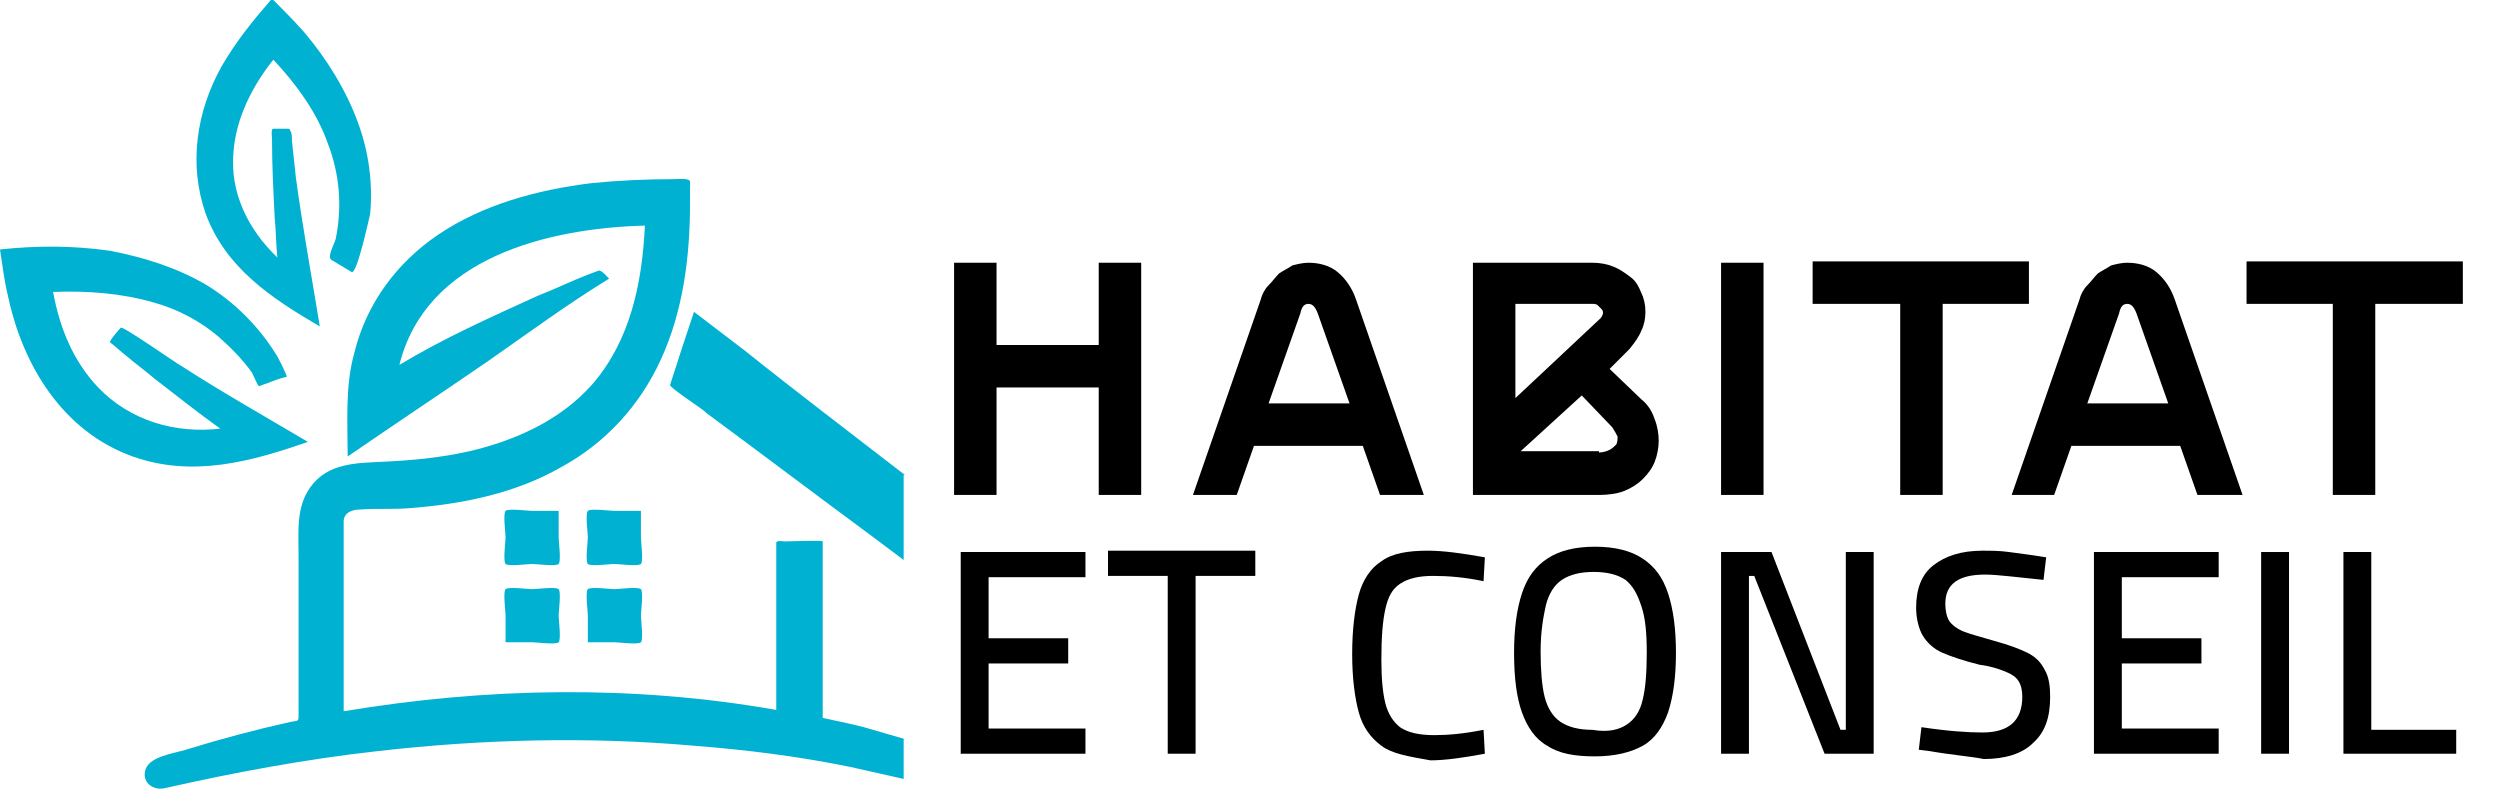
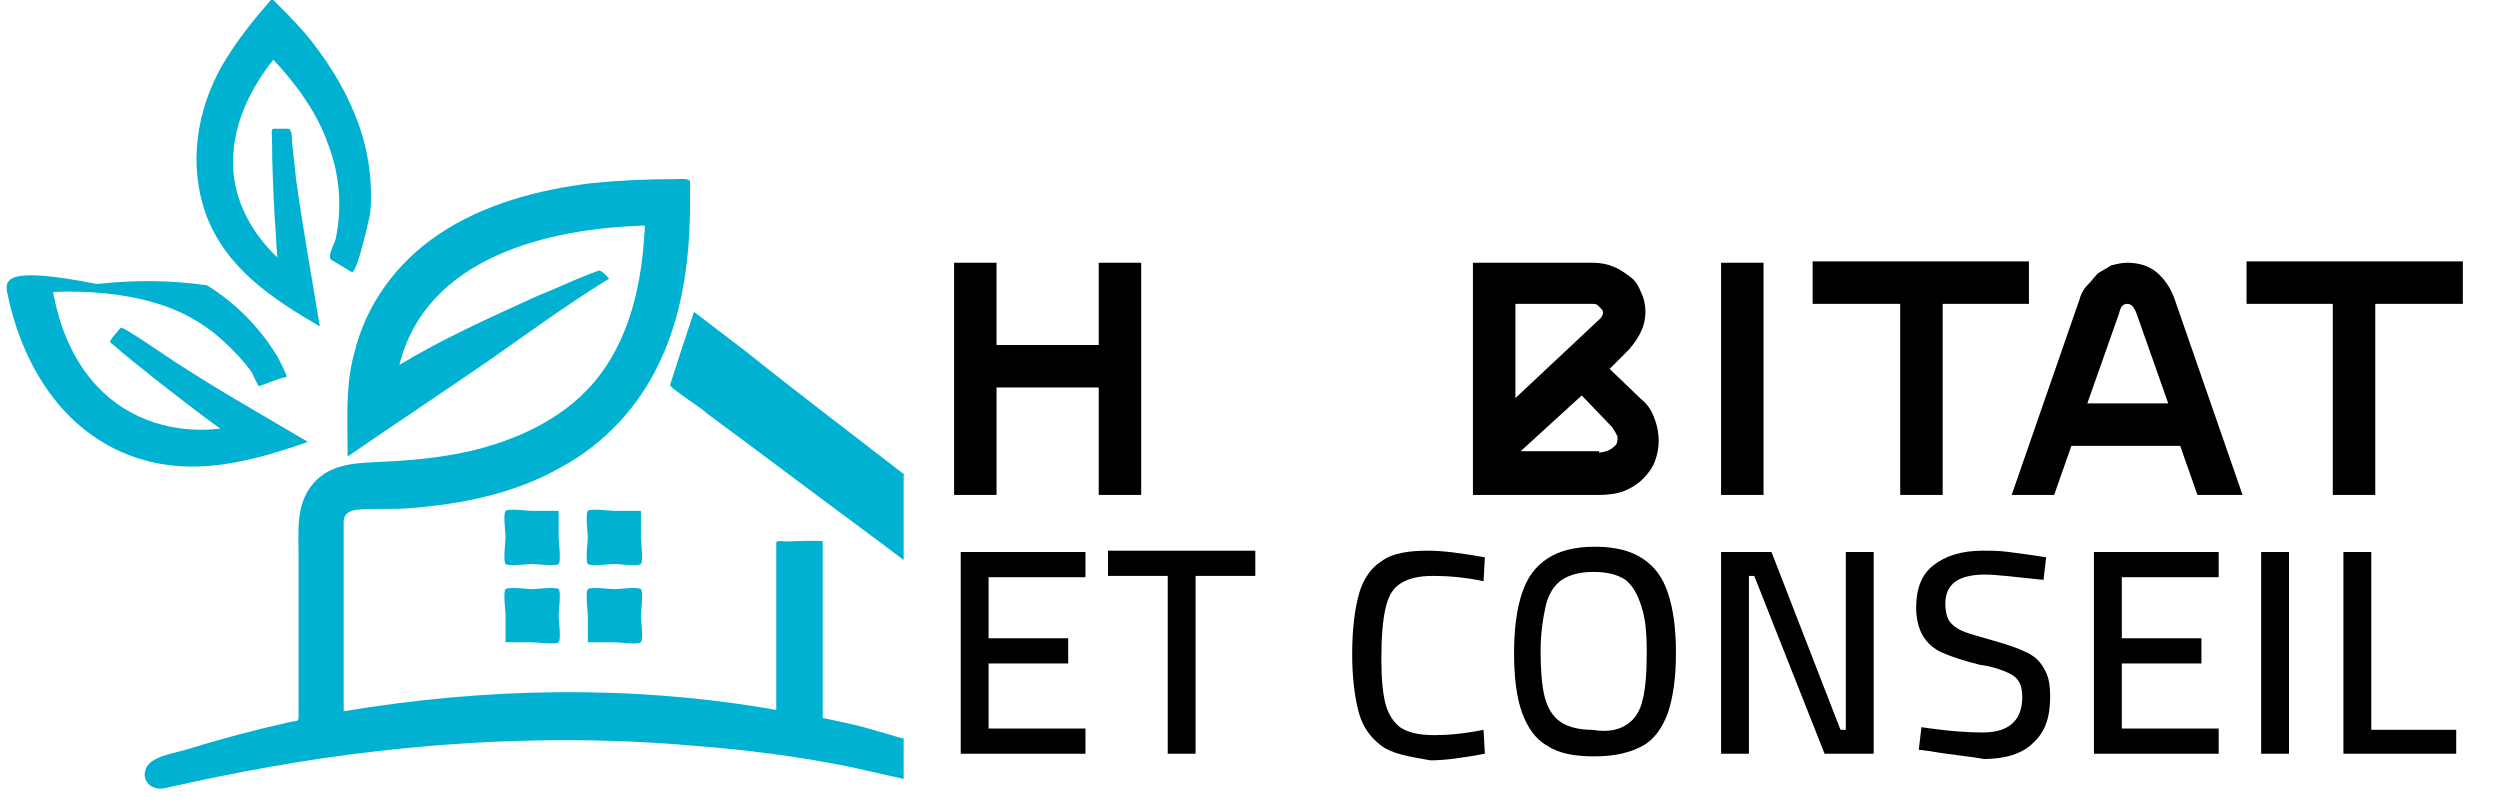
<svg xmlns="http://www.w3.org/2000/svg" version="1.1" id="Layer_1" x="0px" y="0px" width="188.4px" height="60.8px" viewBox="0 0 188.4 60.8" style="enable-background:new 0 0 188.4 60.8;" xml:space="preserve">
  <style type="text/css">
	.st0{fill:#00B1D2;}
</style>
  <g>
    <path d="M75.1,37.3h-3.2V19.8h3.2V26h7.7v-6.2h3.2v17.5h-3.2v-8.1h-7.7V37.3z" />
-     <path d="M89.9,37.3L95,22.6c0.1-0.4,0.3-0.8,0.6-1.1s0.5-0.6,0.8-0.9c0.3-0.2,0.7-0.4,1-0.6c0.4-0.1,0.8-0.2,1.2-0.2   c0.8,0,1.6,0.2,2.2,0.7c0.6,0.5,1.1,1.2,1.4,2.1l5.1,14.7H104l-1.3-3.7h-8.2l-1.3,3.7H89.9z M95.6,30.4h6.1   c-0.4-1.1-0.8-2.3-1.2-3.4c-0.4-1.1-0.8-2.3-1.2-3.4c-0.2-0.5-0.4-0.7-0.7-0.7c-0.3,0-0.5,0.2-0.6,0.7L95.6,30.4z" />
    <path d="M123.7,30.1c0.5,0.4,0.8,0.9,1,1.5c0.2,0.5,0.3,1.1,0.3,1.6c0,0.5-0.1,1.1-0.3,1.6c-0.2,0.5-0.5,0.9-0.9,1.3   s-0.9,0.7-1.4,0.9c-0.5,0.2-1.2,0.3-1.9,0.3h-9.5V19.8h9c0.6,0,1.1,0.1,1.6,0.3c0.5,0.2,0.9,0.5,1.3,0.8s0.6,0.7,0.8,1.2   c0.2,0.4,0.3,0.9,0.3,1.4c0,0.5-0.1,1-0.3,1.4c-0.2,0.5-0.5,0.9-0.9,1.4l-1.5,1.5L123.7,30.1z M114.2,30l6.4-6   c0.1-0.1,0.2-0.3,0.2-0.4c0-0.1,0-0.2-0.1-0.3c-0.1-0.1-0.2-0.2-0.3-0.3c-0.1-0.1-0.3-0.1-0.4-0.1h-5.8V30z M120.5,34.1   c0.3,0,0.6-0.1,0.8-0.2c0.2-0.1,0.4-0.3,0.5-0.4c0.1-0.2,0.1-0.4,0.1-0.6c-0.1-0.2-0.2-0.4-0.4-0.7l-2.3-2.4l-4.6,4.2H120.5z" />
    <path d="M132.9,37.3h-3.2V19.8h3.2V37.3z" />
    <path d="M143.2,22.9h-6.6v-3.2h16.3v3.2h-6.5v14.4h-3.2V22.9z" />
    <path d="M151.6,37.3l5.1-14.7c0.1-0.4,0.3-0.8,0.6-1.1s0.5-0.6,0.8-0.9c0.3-0.2,0.7-0.4,1-0.6c0.4-0.1,0.8-0.2,1.2-0.2   c0.8,0,1.6,0.2,2.2,0.7c0.6,0.5,1.1,1.2,1.4,2.1l5.1,14.7h-3.4l-1.3-3.7h-8.2l-1.3,3.7H151.6z M157.3,30.4h6.1   c-0.4-1.1-0.8-2.3-1.2-3.4c-0.4-1.1-0.8-2.3-1.2-3.4c-0.2-0.5-0.4-0.7-0.7-0.7c-0.3,0-0.5,0.2-0.6,0.7L157.3,30.4z" />
    <path d="M175.9,22.9h-6.6v-3.2h16.3v3.2H179v14.4h-3.2V22.9z" />
    <path d="M74.5,43.4v4.7h6V50h-6v4.9h7.3v1.9h-9.4V41.6h9.4v1.9H74.5z" />
    <path d="M88,43.4h-4.5v-1.9h11.1v1.9h-4.5v13.4H88V43.4z" />
    <path d="M104.1,56.2c-0.8-0.6-1.4-1.4-1.7-2.5c-0.3-1.1-0.5-2.6-0.5-4.4c0-1.9,0.2-3.4,0.5-4.5s0.9-2,1.7-2.5   c0.8-0.6,2-0.8,3.5-0.8c1.2,0,2.6,0.2,4.3,0.5l-0.1,1.8c-1.4-0.3-2.7-0.4-3.8-0.4c-1.1,0-1.9,0.2-2.5,0.6c-0.6,0.4-0.9,1-1.1,1.9   c-0.2,0.9-0.3,2.1-0.3,3.8c0,1.4,0.1,2.5,0.3,3.3c0.2,0.8,0.6,1.4,1.1,1.8c0.6,0.4,1.4,0.6,2.6,0.6c1,0,2.2-0.1,3.7-0.4l0.1,1.8   c-1.6,0.3-3,0.5-4.1,0.5C106.1,57,104.9,56.8,104.1,56.2z" />
    <path d="M116.6,56.2c-0.9-0.5-1.5-1.4-1.9-2.5c-0.4-1.1-0.6-2.6-0.6-4.5c0-1.8,0.2-3.3,0.6-4.5c0.4-1.2,1-2,1.9-2.6   c0.9-0.6,2.1-0.9,3.6-0.9c1.5,0,2.7,0.3,3.6,0.9c0.9,0.6,1.5,1.4,1.9,2.6s0.6,2.7,0.6,4.5c0,1.8-0.2,3.3-0.6,4.5   c-0.4,1.1-1,2-1.9,2.5c-0.9,0.5-2.1,0.8-3.6,0.8C118.7,57,117.5,56.8,116.6,56.2z M122.6,54.6c0.6-0.4,1-1,1.2-1.9   c0.2-0.8,0.3-2,0.3-3.5s-0.1-2.6-0.4-3.5s-0.6-1.5-1.2-2c-0.6-0.4-1.4-0.6-2.4-0.6c-1,0-1.8,0.2-2.4,0.6c-0.6,0.4-1,1.1-1.2,1.9   c-0.2,0.9-0.4,2-0.4,3.5c0,1.4,0.1,2.6,0.3,3.4c0.2,0.8,0.6,1.5,1.2,1.9s1.4,0.6,2.4,0.6C121.2,55.2,122,55,122.6,54.6z" />
    <path d="M141.2,41.6v15.2h-3.7l-5.3-13.4h-0.4v13.4h-2.1V41.6h3.8l5.2,13.4h0.4V41.6H141.2z" />
    <path d="M145.4,56.6l-0.8-0.1l0.2-1.7c2,0.3,3.5,0.4,4.6,0.4c2,0,3-0.9,3-2.7c0-0.5-0.1-0.9-0.3-1.2s-0.5-0.5-1-0.7   c-0.5-0.2-1.1-0.4-1.9-0.5c-1.2-0.3-2.1-0.6-2.8-0.9c-0.7-0.3-1.2-0.8-1.5-1.3c-0.3-0.5-0.5-1.3-0.5-2.1c0-1.4,0.4-2.5,1.3-3.2   s2.1-1.1,3.7-1.1c0.6,0,1.3,0,2,0.1c0.7,0.1,1.6,0.2,2.8,0.4l-0.2,1.7c-2-0.2-3.5-0.4-4.4-0.4c-2,0-3,0.7-3,2.2   c0,0.5,0.1,1,0.3,1.3c0.2,0.3,0.6,0.6,1.1,0.8c0.5,0.2,1.3,0.4,2.3,0.7c1.1,0.3,1.9,0.6,2.5,0.9c0.6,0.3,1,0.7,1.3,1.3   c0.3,0.5,0.4,1.2,0.4,2c0,1.6-0.4,2.7-1.3,3.5c-0.8,0.8-2.1,1.2-3.7,1.2C148.5,57,147.1,56.9,145.4,56.6z" />
    <path d="M159.9,43.4v4.7h6V50h-6v4.9h7.3v1.9h-9.4V41.6h9.4v1.9H159.9z" />
    <path d="M170.4,41.6h2.1v15.2h-2.1V41.6z" />
    <path d="M185.1,54.9v1.9h-8.5V41.6h2.1v13.4H185.1z" />
  </g>
  <g>
    <path class="st0" d="M68.2,35.8c-4-3.1-8.1-6.2-12.1-9.4c-1.3-1-2.5-1.9-3.8-2.9c-0.6,1.8-1.2,3.6-1.8,5.5   c-0.1,0.2,2.6,1.9,2.7,2.1c4.2,3.1,8.3,6.2,12.5,9.3c0.8,0.6,1.6,1.2,2.4,1.8V35.8z" />
    <path class="st0" d="M68.2,55.7c-1-0.3-2.1-0.6-3.1-0.9c-0.3-0.1-3.1-0.7-3.1-0.7V40.8c0-0.1-2.5,0-2.8,0c-0.2,0-0.7-0.1-0.7,0.1   v12.6c-10.8-1.9-21.8-1.7-32.6,0.1V39.3c0-0.7,0.7-0.9,1.2-0.9c1.2-0.1,2.5,0,3.7-0.1c4-0.3,8-1.1,11.5-3.1   c3.3-1.8,5.9-4.6,7.5-8.1c1.7-3.7,2.2-7.8,2.2-11.8v-1.6c0-0.3-0.9-0.2-1.2-0.2c-2.1,0-4.2,0.1-6.2,0.3c-4.1,0.5-8.2,1.6-11.6,3.9   c-3.1,2.1-5.4,5.2-6.3,8.9c-0.7,2.5-0.5,5.2-0.5,7.8c3.5-2.4,7.1-4.8,10.6-7.2c3-2.1,6-4.3,9.1-6.2c-0.1-0.1-0.6-0.7-0.8-0.6   c-0.3,0.1-0.5,0.2-0.8,0.3c-1.3,0.5-2.5,1.1-3.8,1.6c-3.5,1.6-7.1,3.2-10.4,5.2c2-8.1,11.2-10.3,18.5-10.5c-0.2,4.3-1.1,8.7-4,12   c-2.4,2.7-5.8,4.2-9.2,5c-2.2,0.5-4.4,0.7-6.6,0.8c-2,0.1-4.1,0.1-5.4,1.9c-1.1,1.5-0.9,3.4-0.9,5.2v12.1c0,0.4-0.1,0.3-0.6,0.4   c-2.7,0.6-5.3,1.3-7.9,2.1C13,56.8,11.4,57,11,57.9c-0.4,1,0.5,1.7,1.4,1.5c5.3-1.2,10.7-2.2,16.1-2.8c7.9-0.9,15.9-1.1,23.8-0.4   c3.9,0.3,7.9,0.8,11.8,1.6c1.3,0.3,2.7,0.6,4,0.9V55.7z" />
    <path class="st0" d="M42.1,38.5c-0.7,0-1.3,0-2,0c-0.3,0-1.8-0.2-2,0c-0.2,0.2,0,1.7,0,2c0,0.3-0.2,1.8,0,2c0.2,0.2,1.7,0,2,0   c0.3,0,1.8,0.2,2,0c0.2-0.2,0-1.7,0-2C42.1,39.8,42.1,39.2,42.1,38.5z" />
    <path class="st0" d="M48.3,38.5c-0.7,0-1.3,0-2,0c-0.3,0-1.8-0.2-2,0c-0.2,0.2,0,1.7,0,2c0,0.3-0.2,1.8,0,2c0.2,0.2,1.7,0,2,0   c0.3,0,1.8,0.2,2,0c0.2-0.2,0-1.7,0-2C48.3,39.8,48.3,39.2,48.3,38.5z" />
    <path class="st0" d="M38.1,48.4c0.7,0,1.3,0,2,0c0.3,0,1.8,0.2,2,0c0.2-0.2,0-1.7,0-2c0-0.3,0.2-1.8,0-2c-0.2-0.2-1.7,0-2,0   s-1.8-0.2-2,0c-0.2,0.2,0,1.7,0,2C38.1,47.1,38.1,47.8,38.1,48.4z" />
    <path class="st0" d="M44.3,48.4c0.7,0,1.3,0,2,0c0.3,0,1.8,0.2,2,0c0.2-0.2,0-1.7,0-2c0-0.3,0.2-1.8,0-2c-0.2-0.2-1.7,0-2,0   c-0.3,0-1.8-0.2-2,0c-0.2,0.2,0,1.7,0,2C44.3,47.1,44.3,47.8,44.3,48.4z" />
-     <path class="st0" d="M0.6,22.3c1.1,5.2,4.1,10.2,9.4,12.1c4.5,1.6,8.9,0.4,13.2-1.1c-3.2-1.9-6.4-3.7-9.5-5.7   c-0.4-0.2-4.5-3.1-4.6-2.9c-0.1,0.1-0.9,1-0.8,1.1c0.4,0.3,0.8,0.7,1.2,1c0.7,0.6,1.4,1.1,2.1,1.7c1.7,1.3,3.3,2.6,5,3.8   c-3.4,0.4-6.8-0.6-9.2-3.1c-1.9-2-2.9-4.5-3.4-7.2c2.6-0.1,5.2,0.1,7.6,0.8c1.8,0.5,3.5,1.4,4.9,2.6c0.9,0.8,1.8,1.7,2.5,2.7   c0.1,0.2,0.4,0.9,0.5,1c0.1,0,0.5-0.2,0.6-0.2c0.5-0.2,1-0.4,1.5-0.5c0.1,0-0.7-1.6-0.8-1.7c-1.3-2.1-3.1-3.9-5.2-5.2   c-2.2-1.3-4.7-2.1-7.3-2.6c-2.8-0.4-5.5-0.4-8.3-0.1C0.2,20,0.3,21.1,0.6,22.3C0.7,22.8,0.5,21.7,0.6,22.3z" />
+     <path class="st0" d="M0.6,22.3c1.1,5.2,4.1,10.2,9.4,12.1c4.5,1.6,8.9,0.4,13.2-1.1c-3.2-1.9-6.4-3.7-9.5-5.7   c-0.4-0.2-4.5-3.1-4.6-2.9c-0.1,0.1-0.9,1-0.8,1.1c0.4,0.3,0.8,0.7,1.2,1c0.7,0.6,1.4,1.1,2.1,1.7c1.7,1.3,3.3,2.6,5,3.8   c-3.4,0.4-6.8-0.6-9.2-3.1c-1.9-2-2.9-4.5-3.4-7.2c2.6-0.1,5.2,0.1,7.6,0.8c1.8,0.5,3.5,1.4,4.9,2.6c0.9,0.8,1.8,1.7,2.5,2.7   c0.1,0.2,0.4,0.9,0.5,1c0.1,0,0.5-0.2,0.6-0.2c0.5-0.2,1-0.4,1.5-0.5c0.1,0-0.7-1.6-0.8-1.7c-1.3-2.1-3.1-3.9-5.2-5.2   c-2.8-0.4-5.5-0.4-8.3-0.1C0.2,20,0.3,21.1,0.6,22.3C0.7,22.8,0.5,21.7,0.6,22.3z" />
    <path class="st0" d="M15.5,16.1c1.5,4.1,5,6.4,8.6,8.5c-0.6-3.7-1.3-7.5-1.8-11.2c-0.1-0.9-0.2-1.8-0.3-2.8c0-0.2,0-0.6-0.1-0.7   c-0.1-0.2,0-0.2-0.4-0.2c-0.3,0-0.6,0-0.9,0c-0.2,0-0.1,0.6-0.1,0.8c0,2,0.1,3.9,0.2,5.9c0.1,1,0.1,2,0.2,3c-2.2-2.1-3.6-4.9-3.3-8   c0.2-2.5,1.4-4.9,3-6.9c1.7,1.8,3.3,4,4.1,6.3c0.9,2.3,1.1,4.8,0.6,7.2c-0.1,0.4-0.7,1.4-0.3,1.6c0.5,0.3,1,0.6,1.5,0.9   c0.4,0.2,1.3-4,1.4-4.4c0.2-2.3-0.1-4.6-0.9-6.8c-0.9-2.5-2.4-4.9-4.1-6.9c-0.8-0.9-1.6-1.7-2.4-2.5c-1.4,1.6-2.7,3.2-3.8,5.1   C14.8,8.4,14.2,12.4,15.5,16.1C15.9,17.1,15.2,15.1,15.5,16.1z" />
  </g>
</svg>